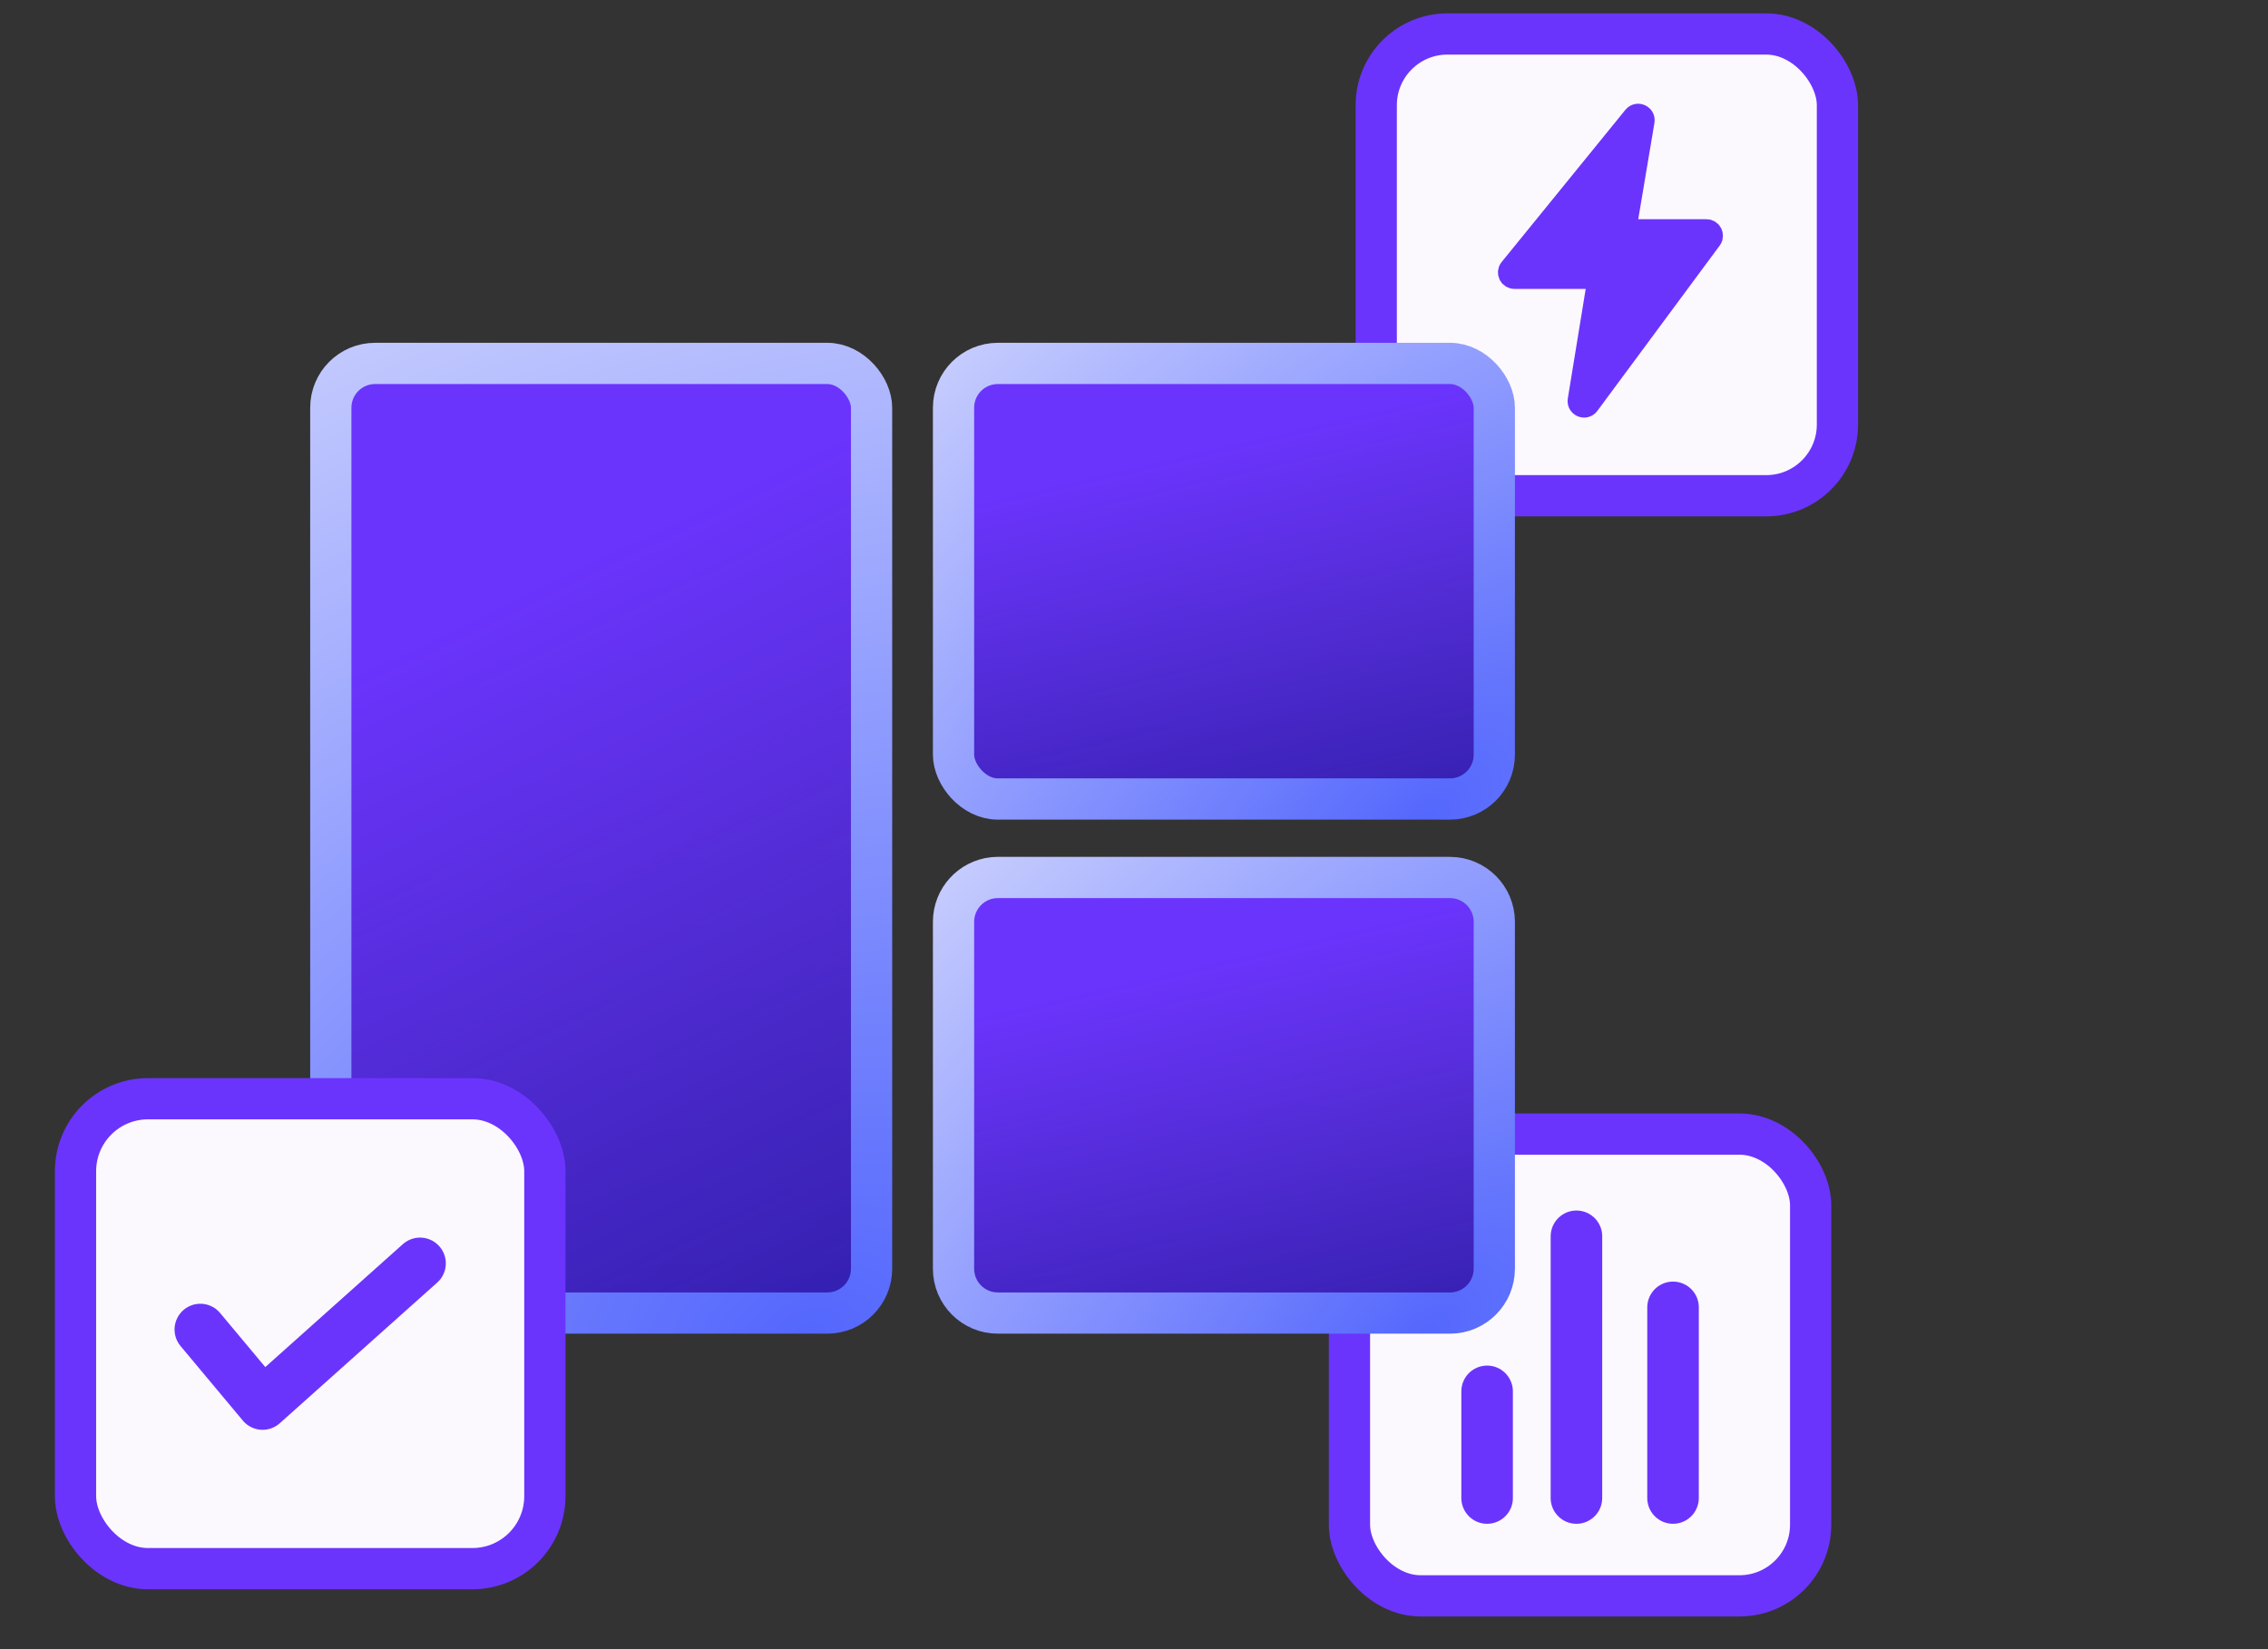
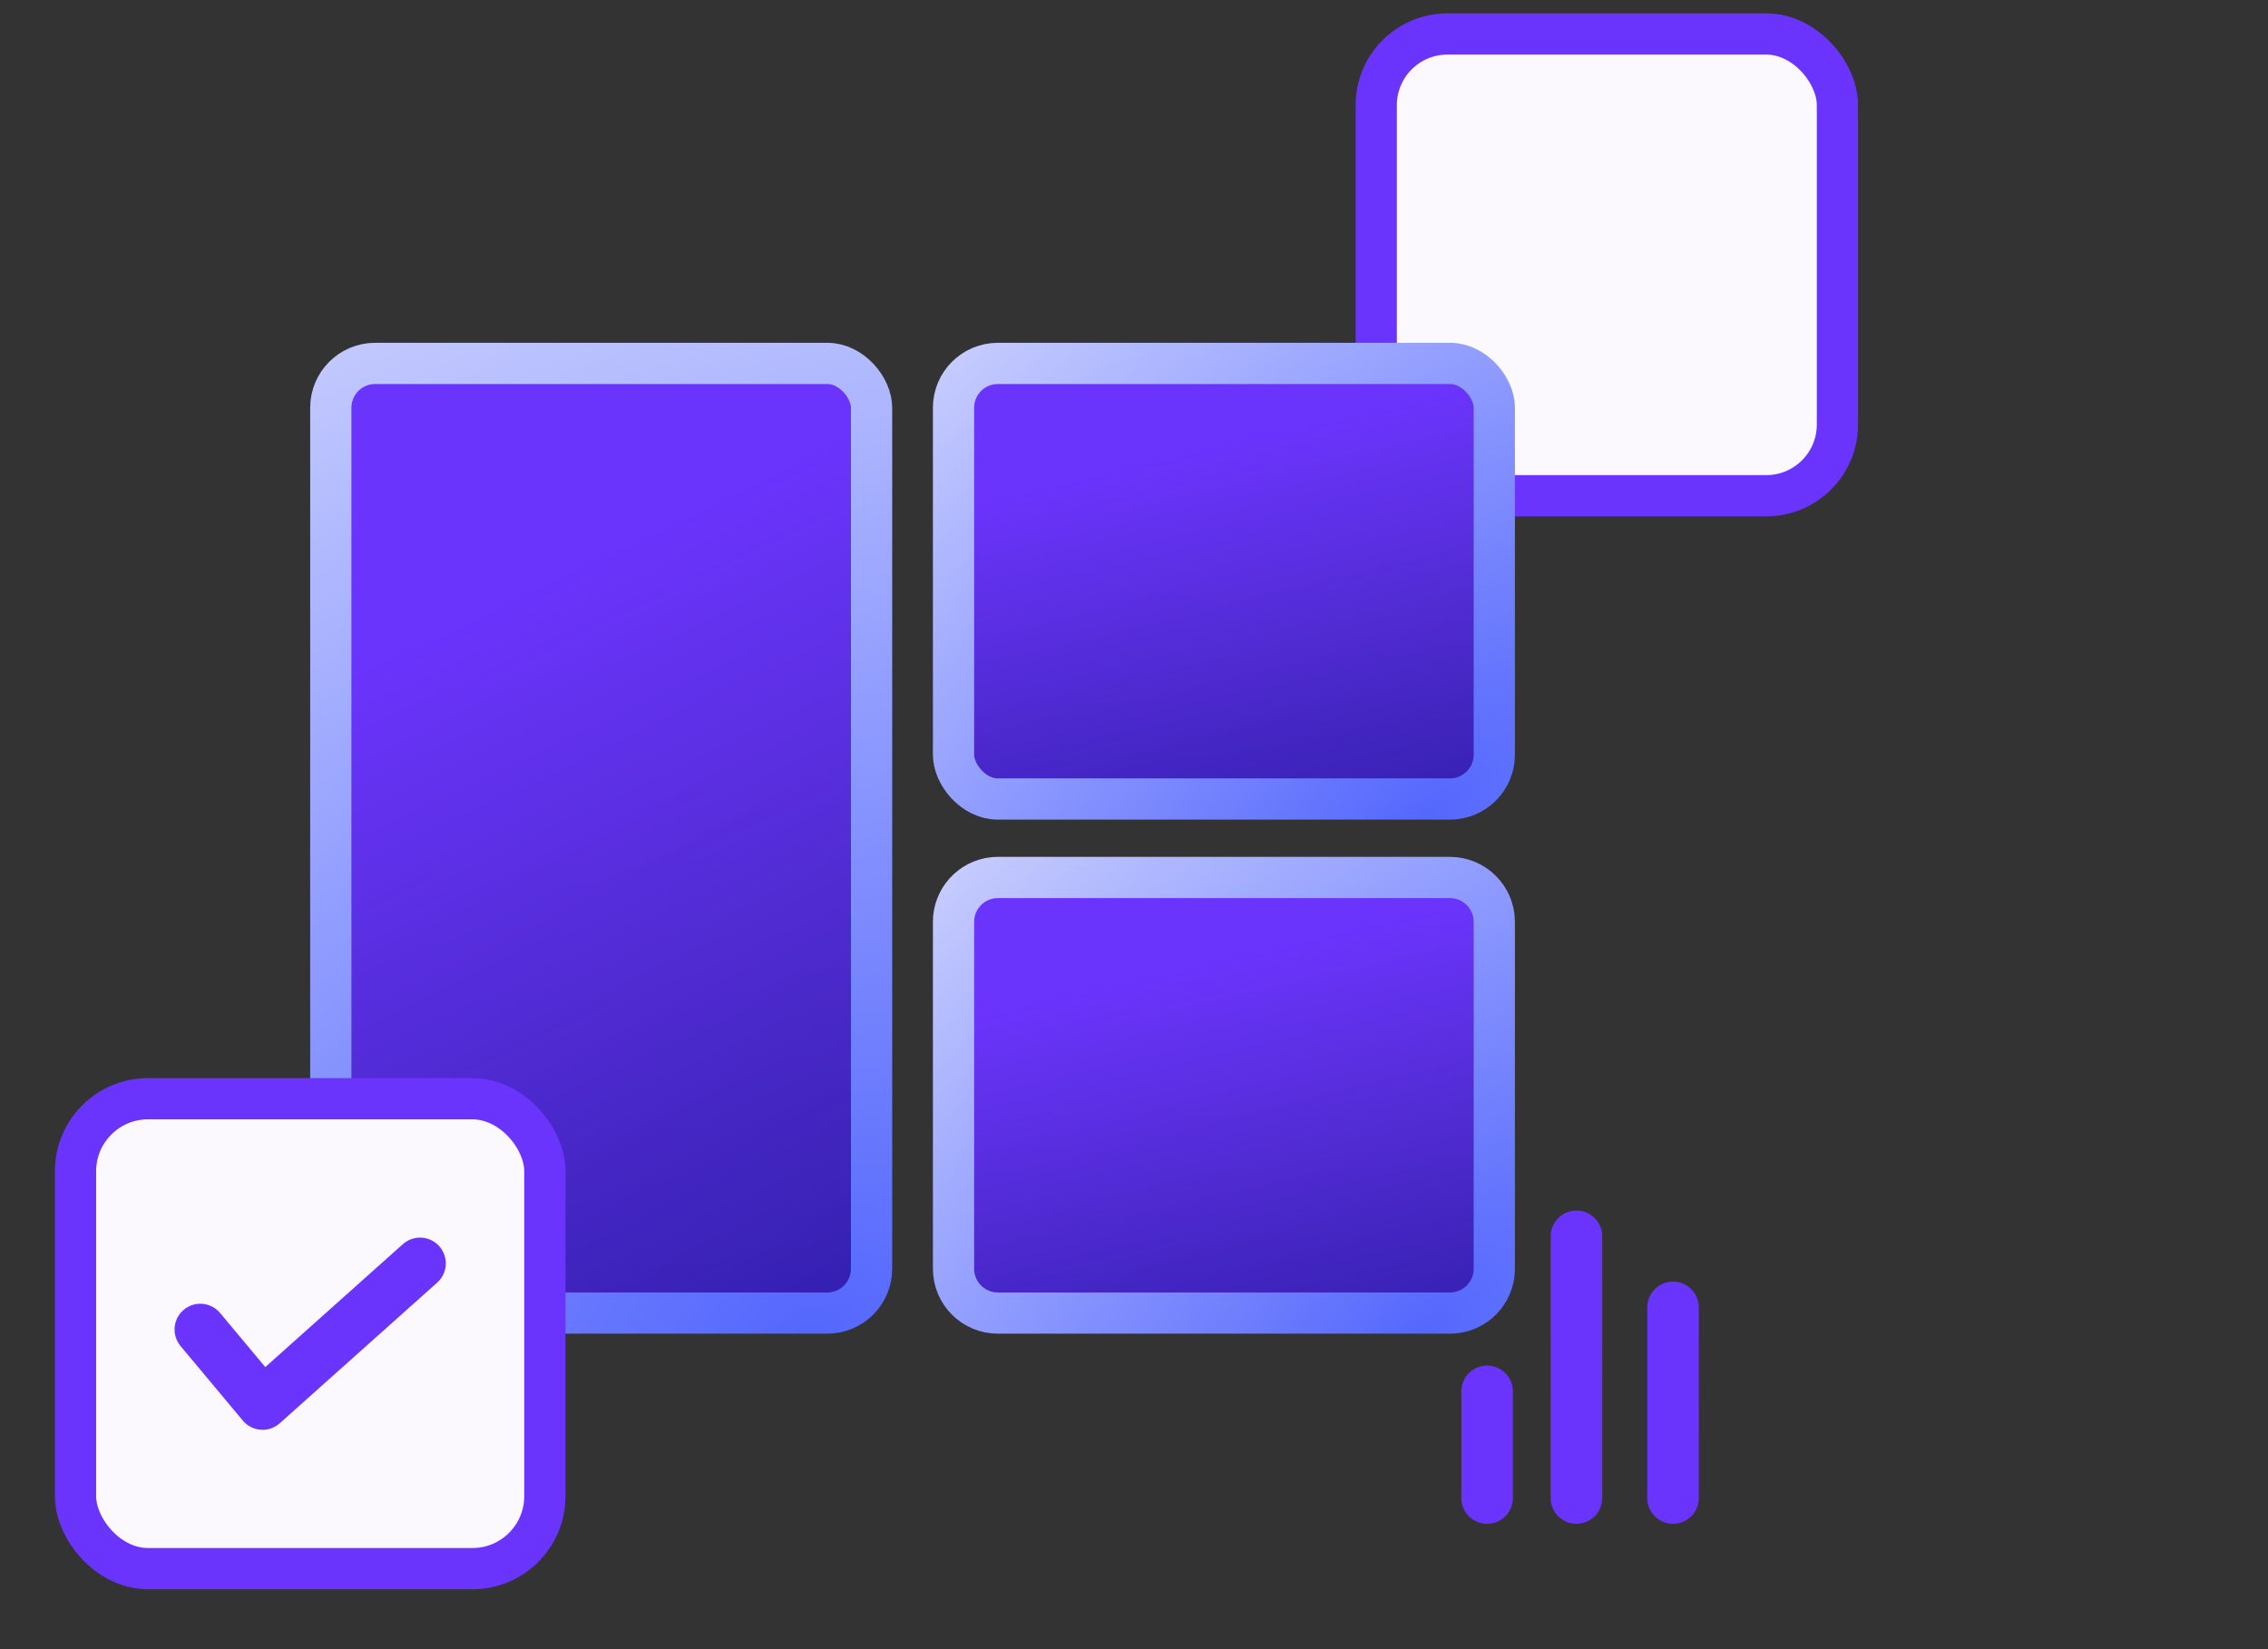
<svg xmlns="http://www.w3.org/2000/svg" width="110" height="80" viewBox="0 0 110 80" fill="none">
  <rect x="0" y="0" width="110" height="80" fill="#333333" stroke="none" />
-   <rect x="65.45" y="55.014" width="22.368" height="22.4" rx="3.454" fill="#FCF9FE" stroke="#6B34FD" stroke-width="2" />
  <path d="M81.143 72.668L81.144 63.419M76.458 72.668L76.459 59.972M72.126 72.668L72.126 67.494" stroke="#6B34FD" stroke-width="2.5" stroke-linecap="round" stroke-linejoin="round" />
  <rect x="66.749" y="1.648" width="22.368" height="22.4" rx="3.454" fill="#FCF9FE" stroke="#6B34FD" stroke-width="2" />
-   <path d="M79.22 5.644L73.219 13.026C73.06 13.222 73.199 13.515 73.452 13.515H77.142C77.327 13.515 77.468 13.681 77.439 13.863L76.534 19.408C76.483 19.719 76.884 19.888 77.071 19.635L83.007 11.612C83.153 11.414 83.012 11.133 82.765 11.133H79.219C79.034 11.133 78.893 10.966 78.924 10.784L79.748 5.883C79.799 5.579 79.414 5.405 79.22 5.644Z" fill="#6B34FD" stroke="#6B34FD" stroke-linecap="round" stroke-linejoin="round" />
  <rect x="16.044" y="17.629" width="26.228" height="46.067" rx="2.15" fill="#6B34FD" />
  <rect x="16.044" y="17.629" width="26.228" height="46.067" rx="2.15" fill="url(#paint0_linear_50_11299)" />
  <rect x="16.044" y="17.629" width="26.228" height="46.067" rx="2.15" fill="url(#paint1_linear_50_11299)" />
  <rect x="16.044" y="17.629" width="26.228" height="46.067" rx="2.15" stroke="url(#paint2_radial_50_11299)" stroke-width="2" />
  <path d="M48.398 42.566H70.325C71.512 42.567 72.475 43.529 72.475 44.717V61.546C72.475 62.733 71.512 63.696 70.325 63.696H48.398C47.21 63.696 46.247 62.733 46.247 61.546V44.717C46.247 43.604 47.093 42.688 48.177 42.577L48.398 42.566Z" fill="#6B34FD" />
  <path d="M48.398 42.566H70.325C71.512 42.567 72.475 43.529 72.475 44.717V61.546C72.475 62.733 71.512 63.696 70.325 63.696H48.398C47.21 63.696 46.247 62.733 46.247 61.546V44.717C46.247 43.604 47.093 42.688 48.177 42.577L48.398 42.566Z" fill="url(#paint3_linear_50_11299)" />
  <path d="M48.398 42.566H70.325C71.512 42.567 72.475 43.529 72.475 44.717V61.546C72.475 62.733 71.512 63.696 70.325 63.696H48.398C47.21 63.696 46.247 62.733 46.247 61.546V44.717C46.247 43.604 47.093 42.688 48.177 42.577L48.398 42.566Z" fill="url(#paint4_linear_50_11299)" />
  <path d="M48.398 42.566H70.325C71.512 42.567 72.475 43.529 72.475 44.717V61.546C72.475 62.733 71.512 63.696 70.325 63.696H48.398C47.21 63.696 46.247 62.733 46.247 61.546V44.717C46.247 43.604 47.093 42.688 48.177 42.577L48.398 42.566Z" stroke="url(#paint5_radial_50_11299)" stroke-width="2" />
  <rect x="46.247" y="17.629" width="26.228" height="21.13" rx="2.15" fill="#6B34FD" />
  <rect x="46.247" y="17.629" width="26.228" height="21.13" rx="2.15" fill="url(#paint6_linear_50_11299)" />
  <rect x="46.247" y="17.629" width="26.228" height="21.13" rx="2.15" fill="url(#paint7_linear_50_11299)" />
  <rect x="46.247" y="17.629" width="26.228" height="21.13" rx="2.15" stroke="url(#paint8_radial_50_11299)" stroke-width="2" />
  <rect x="3.663" y="53.299" width="22.763" height="22.795" rx="3.515" fill="#FCF9FE" stroke="#6B34FD" stroke-width="2" />
  <path d="M9.716 64.494L12.736 68.109L20.372 61.285" stroke="#6B34FD" stroke-width="2.5" stroke-linecap="round" stroke-linejoin="round" />
  <defs>
    <linearGradient id="paint0_linear_50_11299" x1="22.122" y1="10.873" x2="26.117" y2="72.509" gradientUnits="userSpaceOnUse">
      <stop offset="0.165" stop-color="#1C2069" />
      <stop offset="0.959" stop-color="#121185" />
    </linearGradient>
    <linearGradient id="paint1_linear_50_11299" x1="19.157" y1="23.927" x2="67.991" y2="125.059" gradientUnits="userSpaceOnUse">
      <stop offset="0.059" stop-color="#6B34FD" />
      <stop offset="0.372" stop-color="#6B34FD" stop-opacity="0.43" />
      <stop offset="0.627" stop-color="#1922FA" stop-opacity="0.13" />
    </linearGradient>
    <radialGradient id="paint2_radial_50_11299" cx="0" cy="0" r="1" gradientUnits="userSpaceOnUse" gradientTransform="translate(38.987 64.696) rotate(-113.252) scale(81.638 117.531)">
      <stop stop-color="#5467FD" />
      <stop offset="1" stop-color="white" />
    </radialGradient>
    <linearGradient id="paint3_linear_50_11299" x1="52.325" y1="38.797" x2="53.253" y2="68.551" gradientUnits="userSpaceOnUse">
      <stop offset="0.165" stop-color="#1C2069" />
      <stop offset="0.959" stop-color="#121185" />
    </linearGradient>
    <linearGradient id="paint4_linear_50_11299" x1="49.36" y1="45.078" x2="62.59" y2="102.016" gradientUnits="userSpaceOnUse">
      <stop offset="0.059" stop-color="#6B34FD" />
      <stop offset="0.372" stop-color="#6B34FD" stop-opacity="0.43" />
      <stop offset="0.627" stop-color="#1922FA" stop-opacity="0.13" />
    </linearGradient>
    <radialGradient id="paint5_radial_50_11299" cx="0" cy="0" r="1" gradientUnits="userSpaceOnUse" gradientTransform="translate(69.191 64.696) rotate(-131.762) scale(48.388 95.418)">
      <stop stop-color="#5467FD" />
      <stop offset="1" stop-color="white" />
    </radialGradient>
    <linearGradient id="paint6_linear_50_11299" x1="52.325" y1="13.859" x2="53.253" y2="43.614" gradientUnits="userSpaceOnUse">
      <stop offset="0.165" stop-color="#1C2069" />
      <stop offset="0.959" stop-color="#121185" />
    </linearGradient>
    <linearGradient id="paint7_linear_50_11299" x1="49.36" y1="20.141" x2="62.59" y2="77.079" gradientUnits="userSpaceOnUse">
      <stop offset="0.059" stop-color="#6B34FD" />
      <stop offset="0.372" stop-color="#6B34FD" stop-opacity="0.43" />
      <stop offset="0.627" stop-color="#1922FA" stop-opacity="0.13" />
    </linearGradient>
    <radialGradient id="paint8_radial_50_11299" cx="0" cy="0" r="1" gradientUnits="userSpaceOnUse" gradientTransform="translate(69.191 39.759) rotate(-131.762) scale(48.388 95.418)">
      <stop stop-color="#5467FD" />
      <stop offset="1" stop-color="white" />
    </radialGradient>
  </defs>
</svg>